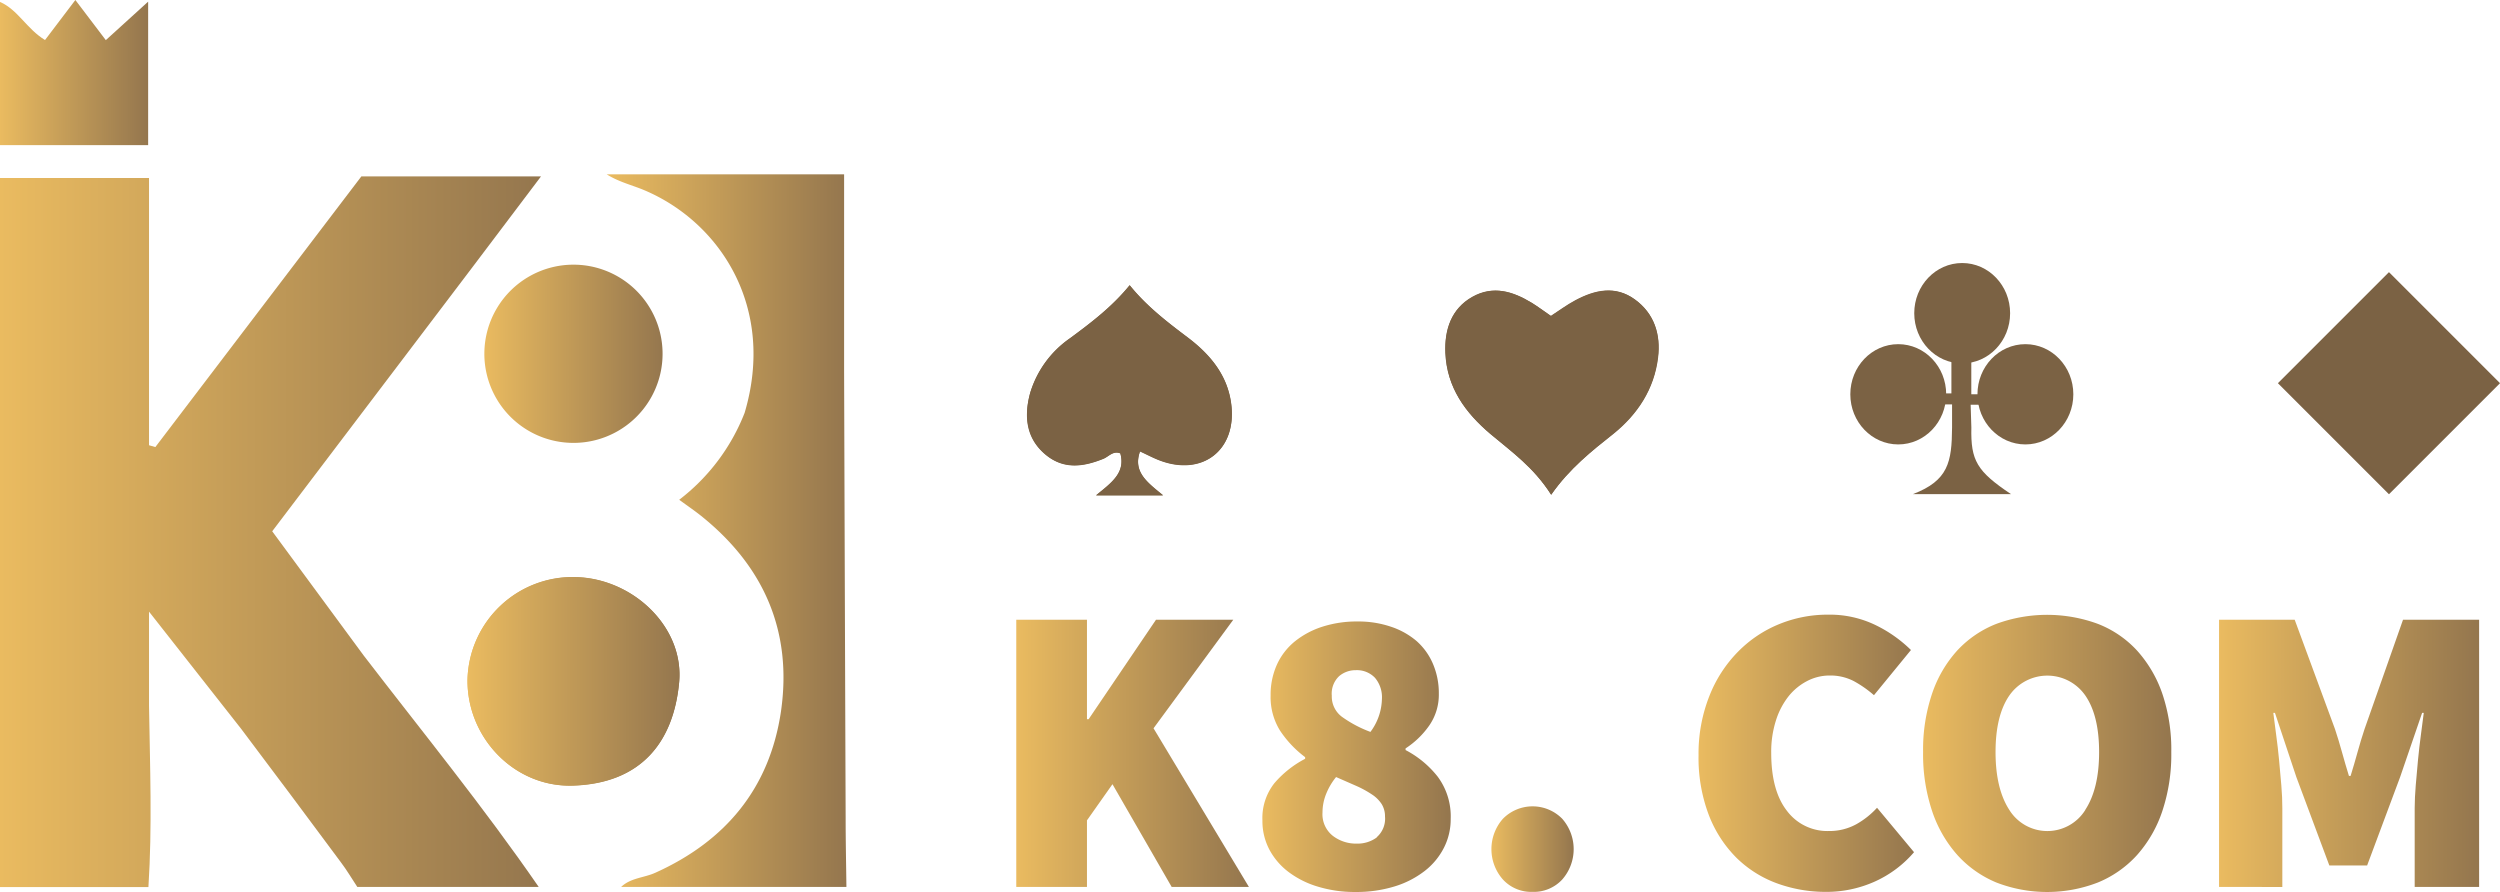
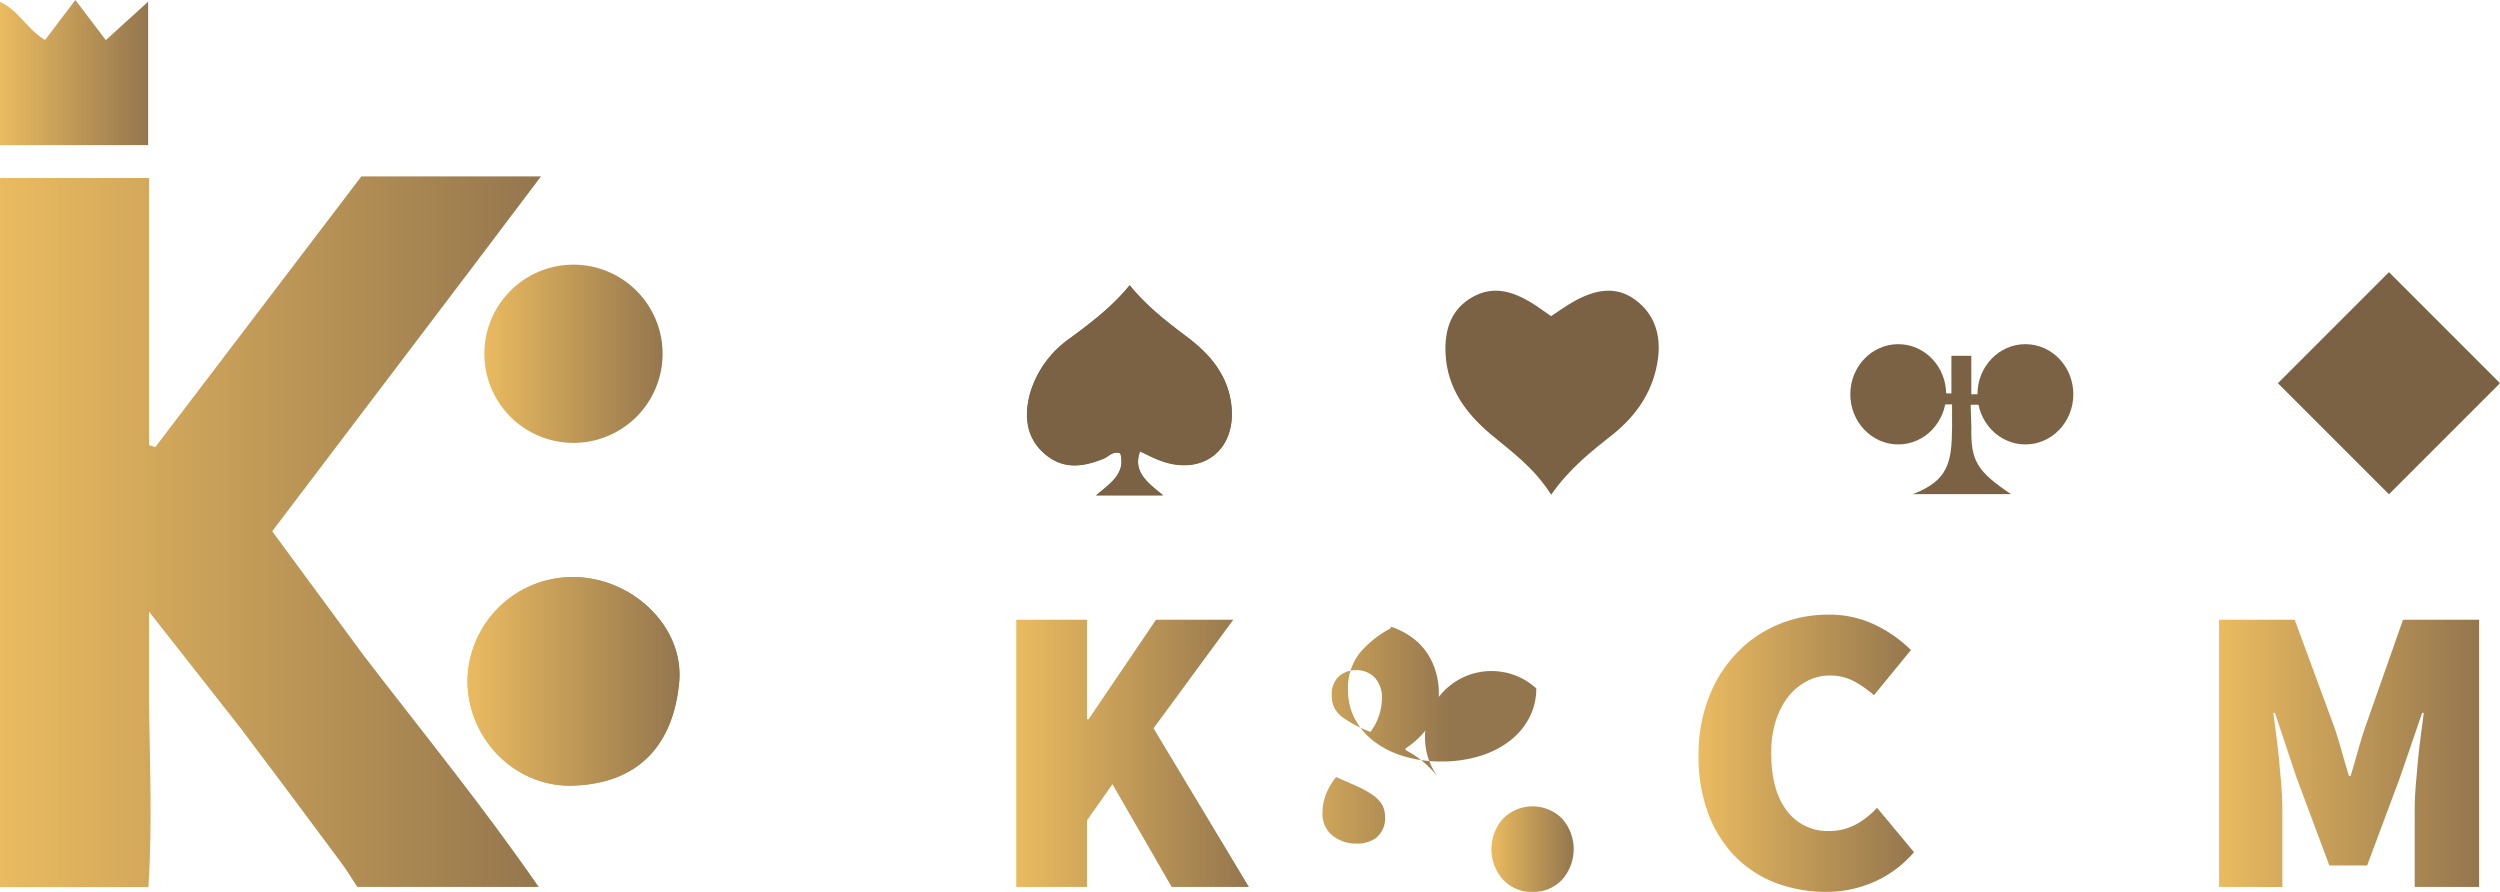
<svg xmlns="http://www.w3.org/2000/svg" xmlns:xlink="http://www.w3.org/1999/xlink" viewBox="0 0 454.8 162.25">
  <defs>
    <linearGradient id="linear-gradient" x1="85.05" y1="123.94" x2="123.61" y2="123.94" gradientUnits="userSpaceOnUse">
      <stop offset="0" stop-color="#eabb60" />
      <stop offset="1" stop-color="#94764e" />
    </linearGradient>
    <linearGradient id="linear-gradient-2" x1="87.89" y1="64.36" x2="120.87" y2="64.36" xlink:href="#linear-gradient" />
    <linearGradient id="linear-gradient-3" x1="0" y1="96.72" x2="98.42" y2="96.72" xlink:href="#linear-gradient" />
    <linearGradient id="linear-gradient-4" x1="0" y1="13.18" x2="26.95" y2="13.18" xlink:href="#linear-gradient" />
    <linearGradient id="linear-gradient-6" x1="110.4" y1="96.54" x2="154" y2="96.54" xlink:href="#linear-gradient" />
    <linearGradient id="linear-gradient-8" x1="184.88" y1="137.05" x2="227.2" y2="137.05" xlink:href="#linear-gradient" />
    <linearGradient id="linear-gradient-9" x1="229.6" y1="137.65" x2="263.85" y2="137.65" xlink:href="#linear-gradient" />
    <linearGradient id="linear-gradient-10" x1="271.32" y1="154.47" x2="286.28" y2="154.47" xlink:href="#linear-gradient" />
    <linearGradient id="linear-gradient-11" x1="309.01" y1="137.05" x2="348.2" y2="137.05" xlink:href="#linear-gradient" />
    <linearGradient id="linear-gradient-12" x1="349.85" y1="137.05" x2="395.01" y2="137.05" xlink:href="#linear-gradient" />
    <linearGradient id="linear-gradient-13" x1="403.69" y1="137.05" x2="450.95" y2="137.05" xlink:href="#linear-gradient" />
  </defs>
  <title>k8_d</title>
  <g id="Layer_2" data-name="Layer 2">
    <g id="Layer_1-2" data-name="Layer 1">
      <g id="k8_d">
        <path d="M85.05,123.51c-.19,10.62,8.5,19.75,19.18,19.39,12.61-.41,18.27-8.14,19.31-18.69,1-10.08-8.34-19-18.87-19.24A19.14,19.14,0,0,0,85.05,123.51Z" style="fill:url(#linear-gradient)" />
-         <path d="M282.19,90c3.3-4.74,7.33-7.91,11.32-11.14,4.41-3.57,7.39-8.13,8.09-13.84.52-4.17-.65-8-4.21-10.57s-7.25-1.73-10.8.16c-1.57.83-3,1.91-4.46,2.85-1.31-.9-2.37-1.7-3.49-2.39-3.43-2.09-7.07-3.19-10.82-1.07s-5.07,5.93-4.89,10.19c.27,6.29,3.63,10.88,8.22,14.76C274.94,82.14,279,85,282.19,90Z" style="fill:#7b6244" />
        <path d="M205.51,51.89c-3.18,3.91-7,6.81-10.87,9.69a18.63,18.63,0,0,0-7.22,9.91c-1.12,4.05-.87,8,2.52,11s7,2.51,10.76,1c1-.4,1.76-1.53,3.11-1,1,3.55-1.6,5.35-4.42,7.65h12.18c-2.81-2.35-5.54-4.23-4.19-8,1.26.58,2.29,1.13,3.36,1.55,7.9,3.14,14.31-1.74,13.23-10.17-.67-5.29-3.88-9.08-8-12.16C212.27,58.52,208.58,55.7,205.51,51.89Z" style="fill:#7b6244" />
        <path d="M104.47,48.15a16.21,16.21,0,1,0-.29,32.42,16.21,16.21,0,1,0,.29-32.42Z" style="fill:url(#linear-gradient-2)" />
        <path d="M66.19,119.29C76.9,133.23,88,146.85,98,161.35H65c-1-1.5-1.9-3.06-3-4.5q-9-12.15-18.13-24.26L27.11,111.27v17.11c.17,11,.6,22-.11,33H0v-129H27.11V81l1.15.33L65.74,32.09H98.42C90,43.29,81.9,53.94,73.83,64.59S57.71,85.85,49.52,96.65Z" style="fill:url(#linear-gradient-3)" />
        <path d="M0,.35C3.29,1.79,4.85,5.26,8.19,7.28L13.71,0l5.54,7.3,7.7-7v26.1H0Z" style="fill:url(#linear-gradient-4)" />
        <path d="M85.05,123.51A19.14,19.14,0,0,1,104.67,105c10.53.22,19.87,9.16,18.87,19.24-1,10.55-6.7,18.28-19.31,18.69C93.55,143.26,84.86,134.13,85.05,123.51Z" style="fill:url(#linear-gradient)" />
        <path d="M282.19,90c-3.16-5-7.25-7.85-11-11-4.59-3.88-7.95-8.47-8.22-14.76-.18-4.26,1-8,4.89-10.19s7.39-1,10.82,1.07c1.12.69,2.18,1.49,3.49,2.39,1.45-.94,2.89-2,4.46-2.85,3.55-1.89,7.25-2.74,10.8-.16s4.73,6.4,4.21,10.57c-.7,5.71-3.68,10.27-8.09,13.84C289.52,82.08,285.49,85.25,282.19,90Z" style="fill:#7b6244" />
-         <path d="M142.07,129.45c2.11-14.57-3.08-26.42-14.51-35.59-1.15-.92-2.38-1.76-4-2.94a36.77,36.77,0,0,0,11.9-15.81c5.71-19.22-4.49-34.69-18.23-40.5-2.22-.94-4.61-1.48-6.85-2.89h43.18V67.46q.13,40.71.28,81.41c0,4.16.09,8.32.14,12.48H113c1.74-1.67,4.19-1.65,6.24-2.59C132,153,140,143.41,142.07,129.45Z" style="fill:url(#linear-gradient-6)" />
        <path d="M205.51,51.89c3.07,3.81,6.76,6.63,10.48,9.42,4.1,3.08,7.31,6.87,8,12.16,1.08,8.43-5.33,13.31-13.23,10.17-1.07-.42-2.1-1-3.36-1.55-1.35,3.8,1.38,5.68,4.19,8H199.39c2.82-2.3,5.39-4.1,4.42-7.65-1.35-.5-2.13.63-3.11,1-3.79,1.54-7.49,1.94-10.76-1s-3.64-7-2.52-11a18.63,18.63,0,0,1,7.22-9.91C198.5,58.7,202.33,55.8,205.51,51.89Z" style="fill:#7b6244" />
        <path d="M358.63,77.79c-.13,6,1,7.94,7.21,12.1H348c6.46-2.47,7.07-5.85,7.12-12.1V73.57h-3.66v-2H355V64.73h3.62v7h4v1.9H358.5Z" style="fill:#7b6244" />
-         <path d="M104.47,48.15a16.21,16.21,0,1,1-.29,32.42,16.21,16.21,0,1,1,.29-32.42Z" style="fill:url(#linear-gradient-2)" />
        <polygon points="184.88 161.35 184.88 112.74 197.74 112.74 197.74 130.84 198.04 130.84 210.3 112.74 224.36 112.74 209.85 132.49 227.2 161.35 213.15 161.35 202.38 142.66 197.74 149.24 197.74 161.35 184.88 161.35" style="fill:url(#linear-gradient-8)" />
-         <path d="M261.53,141.27a18.09,18.09,0,0,0-5.83-4.82v-.3A15.72,15.72,0,0,0,260,132a9.84,9.84,0,0,0,1.75-5.8,13.51,13.51,0,0,0-1.08-5.46,11.59,11.59,0,0,0-3-4.15A13.94,13.94,0,0,0,253,114a18.32,18.32,0,0,0-6-.94,20.44,20.44,0,0,0-6.4.94,15.56,15.56,0,0,0-5,2.65,11.66,11.66,0,0,0-3.29,4.23,13.32,13.32,0,0,0-1.16,5.64,11.48,11.48,0,0,0,1.72,6.4,19.5,19.5,0,0,0,4.56,4.82v.3a18.82,18.82,0,0,0-5.57,4.41,10.21,10.21,0,0,0-2.2,6.81,11.14,11.14,0,0,0,1.27,5.31,12.4,12.4,0,0,0,3.55,4.11,16.8,16.8,0,0,0,5.38,2.65,22.89,22.89,0,0,0,6.7.94,23.7,23.7,0,0,0,7.1-1,17,17,0,0,0,5.5-2.81,12.5,12.5,0,0,0,3.51-4.22,11.39,11.39,0,0,0,1.24-5.27A12.1,12.1,0,0,0,261.53,141.27ZM243.62,123a4.61,4.61,0,0,1,3-1.08,4.54,4.54,0,0,1,3.51,1.38,5.47,5.47,0,0,1,1.27,3.85,10.39,10.39,0,0,1-2.09,6,21.94,21.94,0,0,1-5.2-2.76,4.59,4.59,0,0,1-1.83-3.82A4.37,4.37,0,0,1,243.62,123Zm6.84,29.35a5.92,5.92,0,0,1-3.66,1.12,6.94,6.94,0,0,1-4.34-1.42,5,5,0,0,1-1.87-4.26,9,9,0,0,1,.71-3.48,11.77,11.77,0,0,1,1.76-2.95L246.8,143a18.82,18.82,0,0,1,2.8,1.54,6,6,0,0,1,1.76,1.75,4.21,4.21,0,0,1,.6,2.25A4.46,4.46,0,0,1,250.46,152.3Z" style="fill:url(#linear-gradient-9)" />
+         <path d="M261.53,141.27a18.09,18.09,0,0,0-5.83-4.82v-.3A15.72,15.72,0,0,0,260,132a9.84,9.84,0,0,0,1.75-5.8,13.51,13.51,0,0,0-1.08-5.46,11.59,11.59,0,0,0-3-4.15A13.94,13.94,0,0,0,253,114v.3a18.82,18.82,0,0,0-5.57,4.41,10.21,10.21,0,0,0-2.2,6.81,11.14,11.14,0,0,0,1.27,5.31,12.4,12.4,0,0,0,3.55,4.11,16.8,16.8,0,0,0,5.38,2.65,22.89,22.89,0,0,0,6.7.94,23.7,23.7,0,0,0,7.1-1,17,17,0,0,0,5.5-2.81,12.5,12.5,0,0,0,3.51-4.22,11.39,11.39,0,0,0,1.24-5.27A12.1,12.1,0,0,0,261.53,141.27ZM243.62,123a4.61,4.61,0,0,1,3-1.08,4.54,4.54,0,0,1,3.51,1.38,5.47,5.47,0,0,1,1.27,3.85,10.39,10.39,0,0,1-2.09,6,21.94,21.94,0,0,1-5.2-2.76,4.59,4.59,0,0,1-1.83-3.82A4.37,4.37,0,0,1,243.62,123Zm6.84,29.35a5.92,5.92,0,0,1-3.66,1.12,6.94,6.94,0,0,1-4.34-1.42,5,5,0,0,1-1.87-4.26,9,9,0,0,1,.71-3.48,11.77,11.77,0,0,1,1.76-2.95L246.8,143a18.82,18.82,0,0,1,2.8,1.54,6,6,0,0,1,1.76,1.75,4.21,4.21,0,0,1,.6,2.25A4.46,4.46,0,0,1,250.46,152.3Z" style="fill:url(#linear-gradient-9)" />
        <path d="M278.8,162.25a7,7,0,0,1-5.38-2.24,8.34,8.34,0,0,1,0-11.07,7.57,7.57,0,0,1,10.77,0,8.37,8.37,0,0,1,0,11.07A7.06,7.06,0,0,1,278.8,162.25Z" style="fill:url(#linear-gradient-10)" />
        <path d="M332.2,162.25a25.85,25.85,0,0,1-8.87-1.53,20.62,20.62,0,0,1-7.4-4.64,22.26,22.26,0,0,1-5.05-7.78A29.26,29.26,0,0,1,309,137.42,28.46,28.46,0,0,1,311,126.54a23.88,23.88,0,0,1,5.2-8,22.27,22.27,0,0,1,7.47-5,23.24,23.24,0,0,1,8.87-1.72,19.12,19.12,0,0,1,8.67,1.9,24.3,24.3,0,0,1,6.43,4.53l-6.73,8.22a20.28,20.28,0,0,0-3.7-2.58,9.25,9.25,0,0,0-4.38-1,8.82,8.82,0,0,0-4.07,1,10.49,10.49,0,0,0-3.37,2.76,13.74,13.74,0,0,0-2.31,4.41,18.74,18.74,0,0,0-.86,5.91q0,6.89,2.87,10.55a9.19,9.19,0,0,0,7.6,3.66,10.17,10.17,0,0,0,5-1.23,15.13,15.13,0,0,0,3.78-3l6.73,8.08a20.43,20.43,0,0,1-7.22,5.38A21.45,21.45,0,0,1,332.2,162.25Z" style="fill:url(#linear-gradient-11)" />
-         <path d="M393.37,126.2a22.72,22.72,0,0,0-4.6-7.85,19.07,19.07,0,0,0-7.14-4.86,26.74,26.74,0,0,0-18.44,0,19.3,19.3,0,0,0-7.1,4.82,22.22,22.22,0,0,0-4.6,7.86,31.85,31.85,0,0,0-1.64,10.65,32.55,32.55,0,0,0,1.64,10.73,22.91,22.91,0,0,0,4.6,8,19.79,19.79,0,0,0,7.1,5,25.57,25.57,0,0,0,18.44,0,19.69,19.69,0,0,0,7.14-5,22.91,22.91,0,0,0,4.6-8A32.55,32.55,0,0,0,395,136.82,31.63,31.63,0,0,0,393.37,126.2Zm-14,21.13a8.14,8.14,0,0,1-13.84,0q-2.5-3.86-2.5-10.51t2.5-10.28a8.41,8.41,0,0,1,13.84,0q2.5,3.63,2.5,10.28T379.35,147.33Z" style="fill:url(#linear-gradient-12)" />
        <path d="M403.69,161.35V112.74h13.76l7.33,19.89c.45,1.35.87,2.75,1.27,4.19s.82,2.89,1.27,4.34h.3c.45-1.45.87-2.89,1.27-4.34s.82-2.84,1.27-4.19l7-19.89H451v48.61H439.28V147c0-1.24.07-2.61.19-4.11s.26-3,.41-4.6.33-3.1.53-4.6.37-2.84.52-4h-.3l-4,11.67-6,16.08h-6.88l-6-16.08-3.89-11.67h-.3c.15,1.2.32,2.55.52,4s.38,3,.53,4.6.28,3.1.41,4.6.18,2.87.18,4.11v14.36Z" style="fill:url(#linear-gradient-13)" />
        <rect x="420.31" y="55.43" width="28.57" height="28.57" transform="translate(176.59 -286.89) rotate(45)" style="fill:#7b6244" />
        <ellipse cx="368.46" cy="71.73" rx="8.72" ry="9.12" style="fill:#7b6244" />
-         <ellipse cx="356.96" cy="56.98" rx="8.72" ry="9.13" style="fill:#7b6244" />
        <ellipse cx="345.33" cy="71.73" rx="8.72" ry="9.12" style="fill:#7b6244" />
      </g>
    </g>
  </g>
</svg>